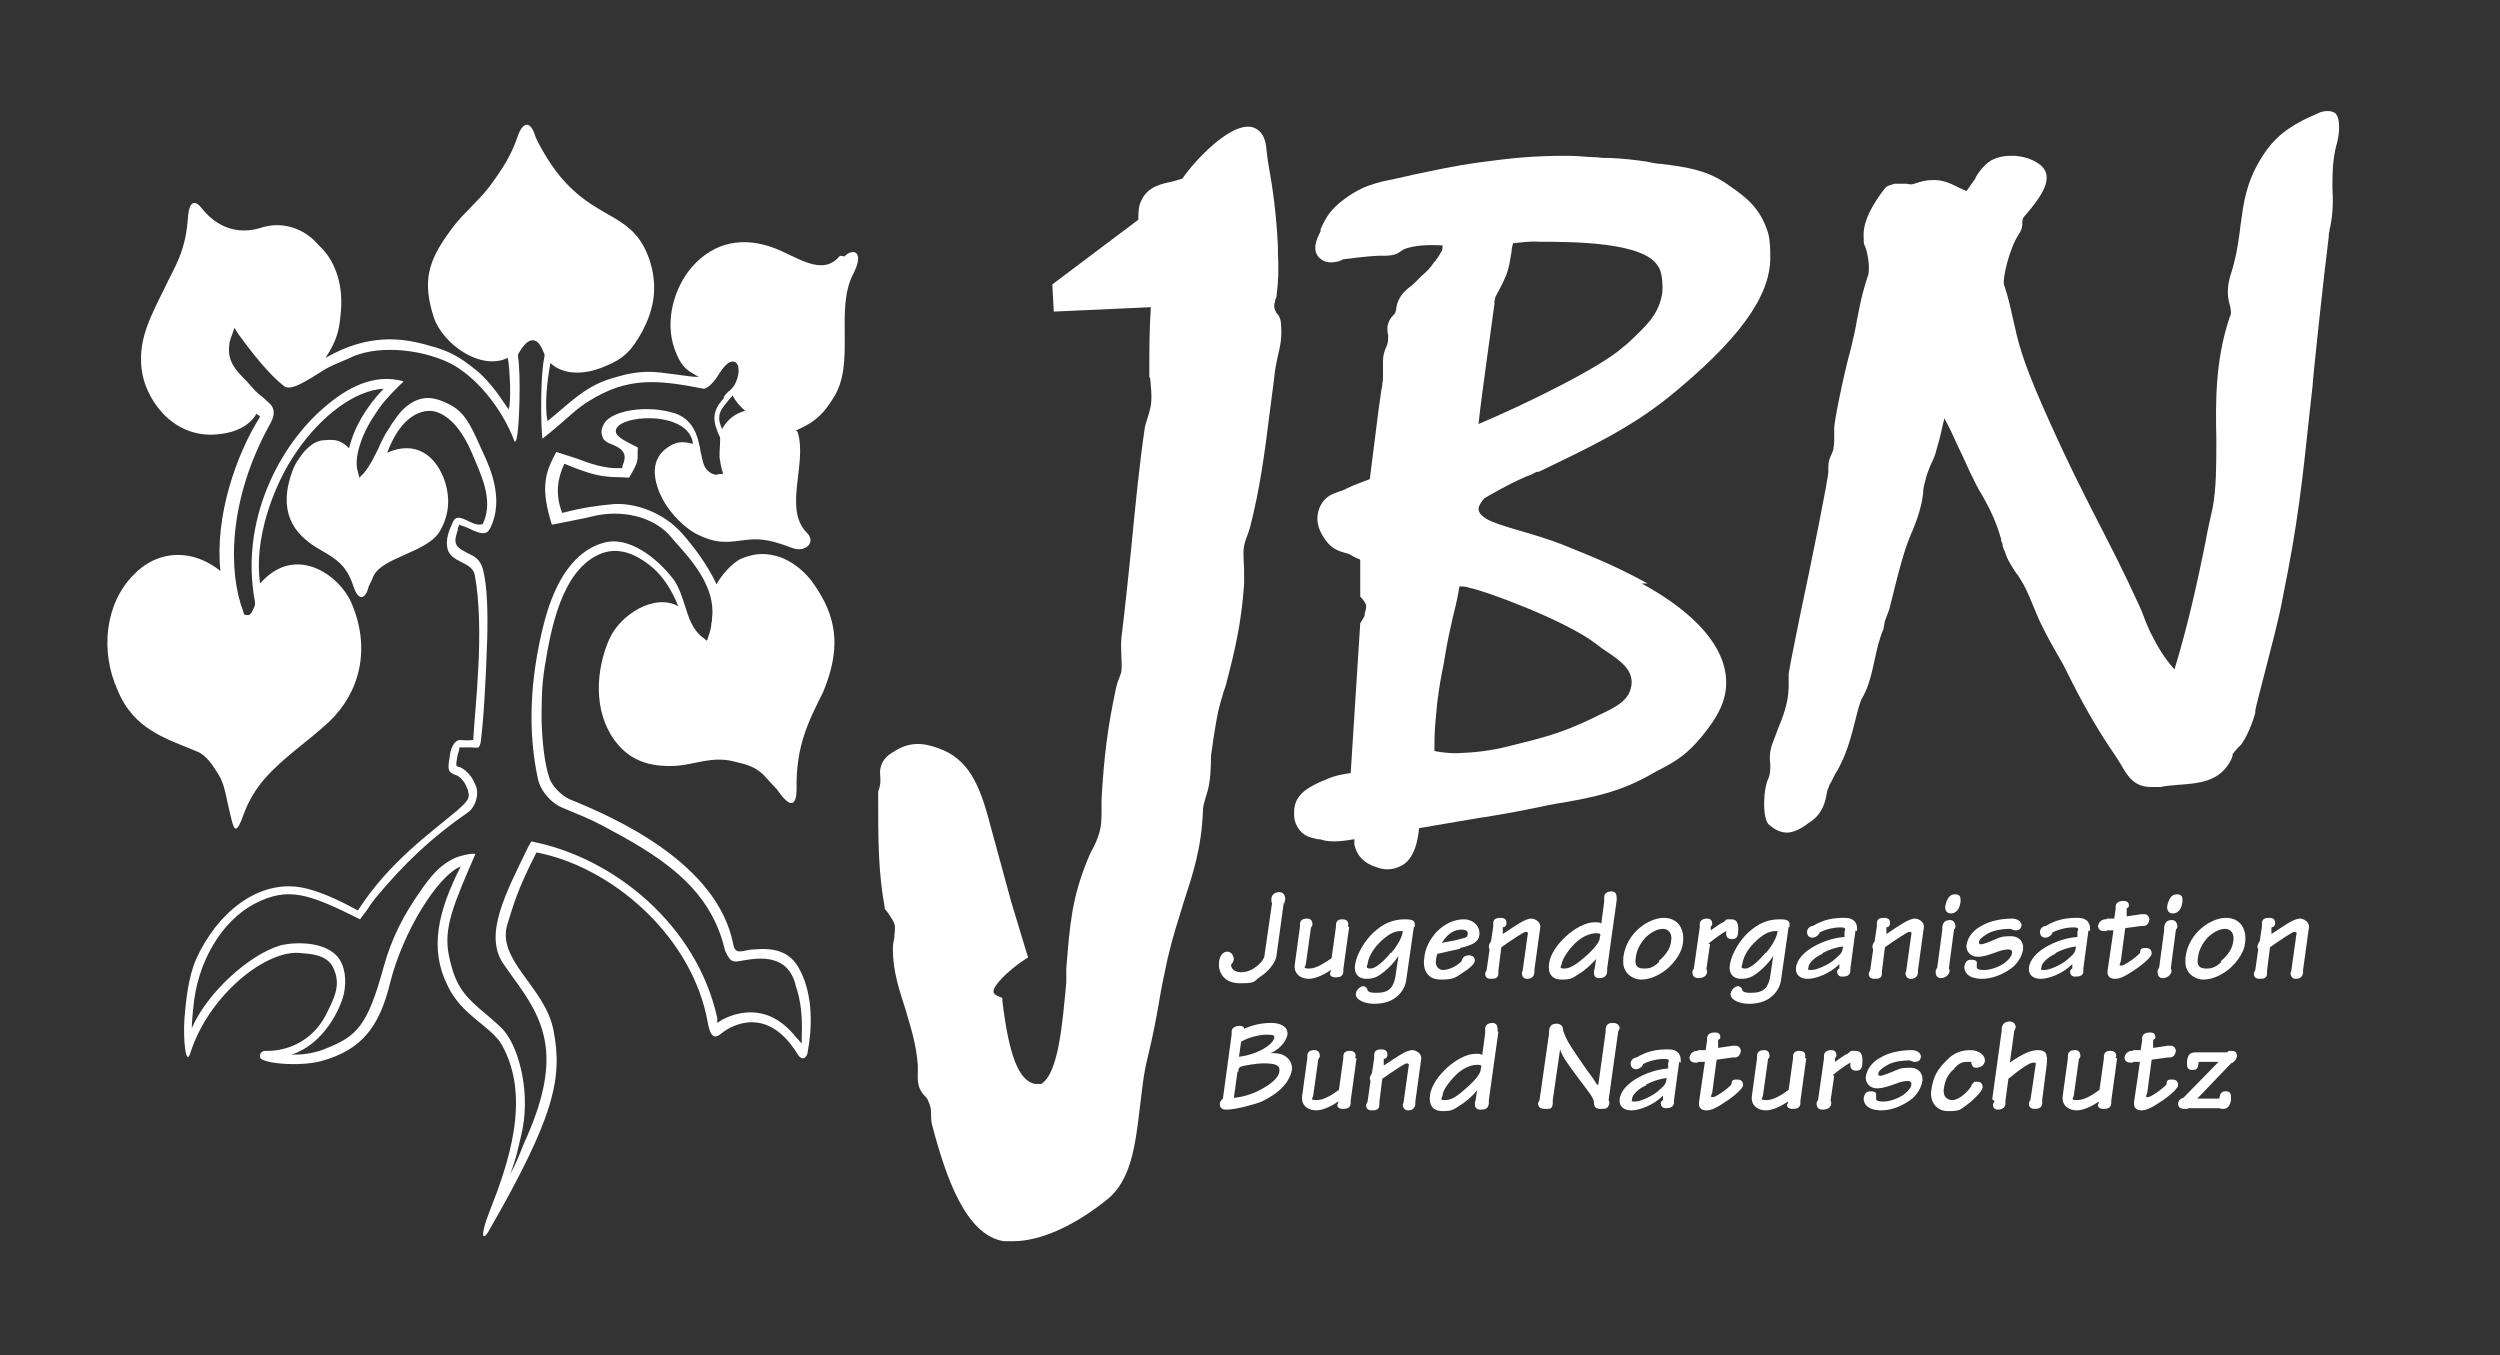
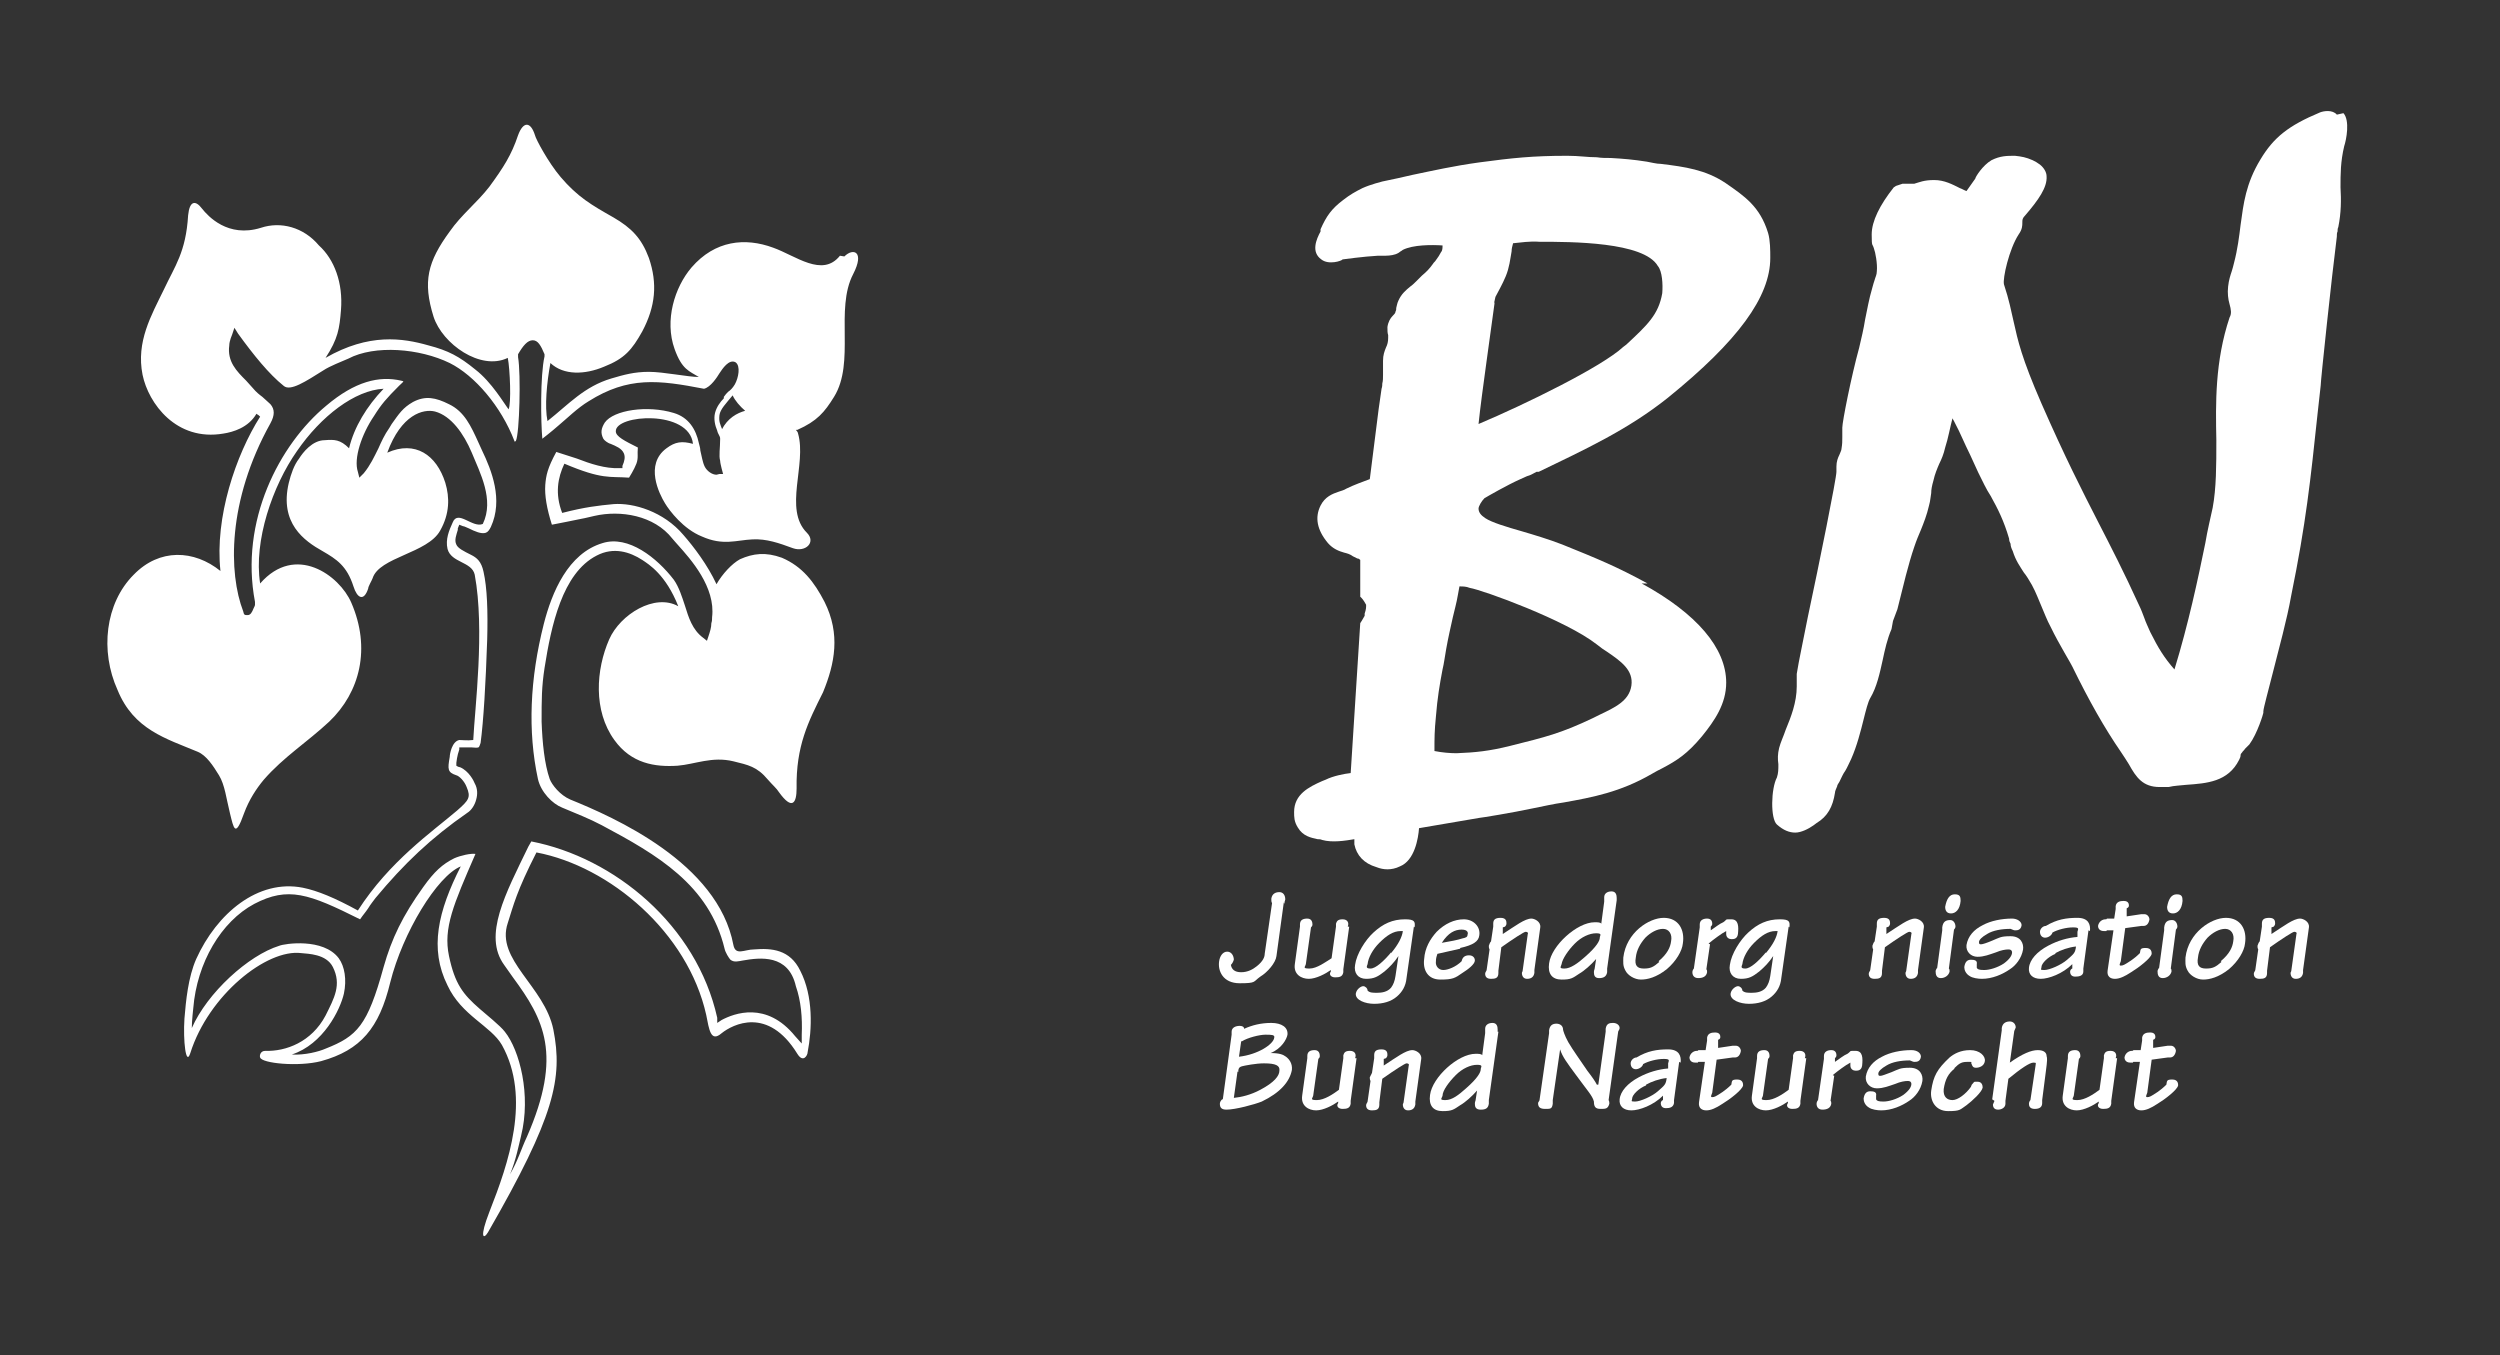
<svg xmlns="http://www.w3.org/2000/svg" id="Ebene_1" version="1.1" viewBox="0 0 340.2 184.4">
  <rect x="0" y="0" width="340.2" height="184.4" fill="#333333" stroke="none" />
  <defs>
    <style>
      .st0 {
        fill-rule: evenodd;
      }

      .st0, .st1 {
        fill: #fff;
      }
    </style>
  </defs>
  <g>
    <path class="st1" d="M224.2,79.4c-4.2-2.3-6.9-3.4-11.6-5.3-1.8-.7-3.8-1.3-5.5-1.8-2.1-.6-4.1-1.2-5-1.8-.6-.4-.9-.8-.9-1.3,0-.3.4-1,.8-1.4.5-.3,3.1-1.8,4.9-2.6.5-.2.8-.4,1.2-.5.3-.1.6-.3,1-.5h.3c6.2-3,12.1-5.7,17.6-10.1,9.5-7.7,13.9-13.7,13.9-19,0-1,0-2.4-.3-3.4-1.1-3.6-3.2-5-5.8-6.8-2.7-1.8-5.5-2.2-8.8-2.6-.6,0-1.3-.2-1.9-.3-1.9-.3-3.2-.4-4.9-.5-.7,0-1.3,0-1.9-.1-1.3,0-2.4-.2-4-.2-4.8,0-7.5.3-12,.9-3.6.5-6.2,1.1-9.1,1.7-1.3.3-2.6.6-4.1.9,0,0-1.6.4-2.7.9-1,.5-1.7.9-2.6,1.6-1.6,1.2-2.3,2.2-3.1,4v.3c-.6,1.1-1.3,2.8.1,3.8,1,.8,2.8.2,2.9,0,0,0,2.9-.4,4.8-.5.3,0,.5,0,.7,0,.5,0,1.1,0,1.7-.2.3-.1.6-.3.7-.4,0,0,.2-.1.3-.2,1.4-.7,3.9-.7,5.4-.6,0,.3,0,.7-.2.9-.2.4-.4.7-.7,1.1-.1.2-.3.3-.4.5-.5.7-.9,1.1-1.5,1.6-.2.2-.5.5-.7.7-.3.3-.6.6-.9.8-.6.5-1.2,1-1.6,1.9-.2.4-.2.7-.3,1,0,.2,0,.3-.1.5,0,.2-.2.4-.4.6-.3.3-.6.8-.7,1.5,0,.5,0,.8.1,1.1,0,.2,0,.3,0,.4,0,.5-.1.9-.3,1.3-.2.5-.4,1-.4,1.8,0,.4,0,.7,0,1.1,0,.2,0,.5,0,.8,0,.5,0,.8-.1,1.2,0,.2,0,.4-.1.7l-.4,2.8c-.4,3.2-1,8-1.2,9.5-.8.3-2.2.8-3.2,1.3-.3.2-.7.3-1,.4-.9.3-1.9.7-2.5,1.9-.8,1.6-.5,3.3,1,5.1.7.8,1.5,1.1,2.2,1.3.4.1.8.2,1.2.5.2.1.4.2.6.3.2,0,.3.1.4.2v5l.2.2c.2.2.5.7.6.9,0,.4,0,.6-.2,1.2v.3c-.2.4-.6,1-.6,1l-1.3,20.4c-.9.1-2.4.4-3.4.9l-.5.2c-1.8.8-3.8,1.8-3.8,4.2,0,.7,0,1.3.5,2.1.7,1.2,1.8,1.4,2.7,1.6.2,0,.4,0,.6.1,1.4.4,3.2.1,4.4-.1,0,.2,0,.5,0,.7.3,1.5,1.3,2.6,3,3.1.5.2,1,.3,1.5.3s1.1-.1,1.7-.4c2-.8,2.5-3.8,2.6-5.2l8.2-1.4c.2,0,4.5-.7,7.3-1.3,1.5-.3,2.8-.6,4.2-.8,3.9-.7,7.7-1.4,12-3.9.5-.3.9-.5,1.3-.7,2.1-1.1,3.5-2,5.5-4.4,1.7-2.1,3.3-4.4,3.3-7.3,0-4.7-4-9.4-11.5-13.5ZM222,93.3c-.3,2.1-2.3,3-4.4,4l-.8.4c-4.4,2.1-6.5,2.6-11.3,3.8-2.8.7-4.7.9-7.3,1-.9,0-2-.1-3-.3,0-1.8,0-2.7.2-4.7.2-2.5.5-4.3.9-6.4.2-.8.3-1.7.5-2.8.3-1.7.6-2.9.9-4.3.2-.9.5-1.9.7-3.1l.2-1.1c.5,0,.9,0,1.4.2,1.8.3,13.1,4.4,17.3,7.7.5.4.9.7,1.4,1,1.9,1.3,3.6,2.5,3.3,4.6ZM203.3,41.3l.2-.9c.2-.4,1-1.8,1.4-2.8.5-1.2.6-2.3.8-3.4,0-.4.1-.7.2-1.1,1.1-.1,2.2-.3,3.6-.2,4.3,0,14.2,0,16.1,3.3.6.7.7,2.5.6,3.7-.5,2.9-2,4.3-4.9,7l-.4.3c-2.9,2.7-13.3,7.8-19.7,10.5.2-2,.7-5.7,1.1-8.6l1.1-8Z" />
-     <path class="st1" d="M173.7,42.6c-.1-.3-.3-.5-.3-.8,0-.3,0-.5.1-.7,0-.2.1-.5.2-.7.3-2.4.3-3.8.2-6v-.8c-.2-4.4-.7-7.9-1.2-10.7-.2-1.1-.3-2-.4-2.9-.2-1.9-1.2-2.5-1.9-2.7-2.9-.7-7.8,4.5-9.5,7-.4.1-1.2.4-1.8.5-1.9.4-3.3,1-4,3-.2.7-.2,1.6-.2,2.1l-11.7,8.8.2,3.7,13.2-.6c-.2,3.3-.2,6.1-.2,8.4s0,.7.1,1.2c.1,1.1.3,2.5.1,3.8-.2,1.1-.8,2.7-.8,2.9-.7,4.7-1.3,10.6-1.9,16.9-.4,3.8-.8,7.8-1.3,11.8-.1,1,0,1.9,0,2.6,0,.7.1,1.3,0,1.9,0,.3-.2.6-.3,1-.2.4-.3.8-.4,1.2-1.2,5.5-1.7,9.8-2,15.3,0,.5,0,1,0,1.5,0,1.2,0,2.3-.5,3.6-.2.6-.4,1-.6,1.4-.2.4-.4.7-.6,1.2-2.4,5.7-2.6,9.3-3.1,15.3v1.9c-.5,5.2-1,12.3-3.4,13.8-.1,0-.6,0-.9,0-2.2-.5-3.5-3.9-4.4-11.3v-.4c0,0-.5-.2-.5-.2-.3-.1-.7-.4-.7-.6-.2-.7,1.8-2.8,4.2-4.4l.5-.3-2.3-7.6-2.7-9.9c-1.3-5-2.6-9-6.5-10.7-1.9-.8-4-1.4-6.3-.1-1,.6-2,1.1-2.3,2.6-.1.5,0,.9,0,1.3,0,.2,0,.3,0,.5,0,.4-.2,1.1-.3,1.3v.4c0,6.2,0,10.6.9,15.4v.2s.2.2.2.2c.2.3.9,1.2,1.1,1.8.2.6,0,1.3,0,1.9-.1.5-.2,1-.2,1.5,0,3.1.9,5.7,1.7,8.2.7,2.4,1.5,4.8,1.7,7.7,0,.3,0,.6,0,.8,0,.6-.1,1.3.2,2.2.2.5.5.9.8,1.2.2.2.3.3.4.6.3.6.4,1.1.4,1.8,0,.5,0,1.1.2,1.7,1.8,6.8,4.5,14.8,9.7,15.6.4,0,.9,0,1.3,0,3.6,0,8.2-2,12.8-5.7,3.2-2.6,3.8-7.3,4.4-12.4.3-2.3.5-4.7,1.1-7,.7-2.9,1.1-5,1.5-7.3.3-1.9.7-3.8,1.2-6.1.7-3,1.5-5.4,2.2-7.7,1.2-3.7,2.4-7.2,2.6-12.4,0-.6.2-1.2.4-1.9.2-.6.4-1.3.5-2.1.2-1.4.2-3.5.2-3.5,0,0,.5-3.8,1-6.1.2-.7.3-1.3.5-1.8.1-.5.3-1,.5-1.6,1.4-5.4,2.1-8.5,2.5-13.8,0-.5,0-1.1,0-1.8,0-1.1-.2-2.3,0-3.4.1-.6.3-1.1.5-1.6.1-.3.2-.6.3-.9,1.4-5.5,2-10.2,2.7-15.8.2-1.7.5-3.6.7-5.5.1-.8.3-1.5.4-2.1.3-1.3.6-2.4.4-4.5,0-.4-.2-.8-.4-1.1Z" />
-     <path class="st1" d="M318,15.6c-.6-.7-1.8-.5-2.3-.3-4.3,1.8-6.3,3.4-8.1,6.4-2,3.3-2.3,6-2.7,8.9-.2,1.6-.4,3.3-.9,5.2-.1.4-.2.8-.3,1.1-.2.6-.4,1.2-.5,2.1-.1.9,0,1.7.2,2.4.2.7.3,1.3,0,1.8-2,6-1.9,11.7-1.8,16.7,0,3.4,0,6.5-.5,9.2-.3,1.4-.7,3-1,4.8-1,4.9-2.3,11-4.2,17.2-1.4-1.6-2.2-2.9-3.3-5.1-.3-.7-.6-1.3-.8-1.9-.2-.5-.4-1.1-.7-1.7-2.1-4.6-3.8-7.9-5.6-11.4-2.2-4.3-4.5-8.8-7.7-16.1-2.7-6.2-3.2-8.5-3.8-11.2-.3-1.3-.6-2.9-1.3-5-.2-.8.7-4.8,2-6.8.5-.7.5-1.2.5-1.6,0-.4,0-.6.4-1,1.8-2.1,3-3.8,2.9-5.3,0-.6-.4-1.2-.9-1.6-.4-.3-.6-.4-1-.6-.9-.4-1.5-.5-2.4-.6-1.1,0-2,0-3.2.6-1.2.7-2.2,2.3-2.2,2.5l-1.2,1.7c-.3-.1-.6-.3-.9-.4-1-.5-2.1-1.1-3.5-1.1s-2,.3-2.7.5c-.5.2-.9,0-1.1,0h-1.6s-.9.3-.9.3l-.3.2c-1.9,2.4-3,4.6-3,6.4s.1,1.2.3,1.9c.2.5.5,2.1.4,3.1,0,.5-.2.8-.3,1.2-.1.3-.2.6-.3,1-.5,1.7-.7,3-1,4.4-.2,1.3-.5,2.5-.8,3.8-1.1,4-2.3,10.1-2.3,10.9s0,.7,0,1c0,0,0,.2,0,.3,0,.6,0,.9-.1,1.5,0,.3-.2.6-.3.9-.2.4-.4.9-.4,1.6v.7c0,.9-2.3,12.3-3.9,19.8-.6,3.1-1.2,5.8-1.5,7.7,0,.3,0,.7,0,1,0,.2,0,.5,0,.7,0,2.2-.8,4.2-1.5,5.9-.3.9-.7,1.7-.9,2.5-.2.8-.2,1.5-.1,2.2,0,.7,0,1.2-.2,1.8-.8,1.5-.9,5.6,0,6.4.9.8,1.7,1.1,2.5,1.1s1.8-.5,2.5-1l.4-.3c1.5-.9,2.2-2.2,2.5-4.1,0-.3.2-.6.3-.9,0-.2.2-.4.3-.6.3-.6.5-1.1.8-1.5.3-.5.5-1,.8-1.6.8-1.8,1.3-3.8,1.7-5.4.3-1.2.6-2.4.9-2.9.9-1.5,1.3-3.4,1.7-5.2.3-1.4.6-2.8,1.2-4.2l.2-1.1.6-1.6.6-2.4s.9-3.8,1.7-6.1c.3-.9.6-1.6.9-2.3.4-1,.8-2,1.1-3.3.2-.7.2-1.2.3-1.7,0-.5.1-1,.3-1.7.2-.9.5-1.6.8-2.3.3-.6.6-1.3.8-2.2.4-1.2.7-2.9,1-4,0,.1.1.2.2.4l.2.4c.6,1.1,1.2,2.6,2,4.2l1.1,2.4c.6,1.2,1.1,2.3,1.7,3.2,1,1.8,1.8,3.4,2.5,5.8,0,.3.1.5.2.7,0,.3.1.6.3,1,.4,1.3,1,2.1,1.5,2.9.4.5.7,1,1.1,1.7.6,1.1.9,2,1.3,2.9.4.9.7,1.8,1.3,2.9,1,2.1,2.9,5.2,2.9,5.3,2.3,4.7,4.4,8.4,6.6,11.6.4.6.8,1.2,1.1,1.7,1,1.8,1.9,3.1,4.2,3.1h.1c.3,0,.6,0,.8,0h.3c.8-.2,1.6-.2,2.4-.3,2.8-.2,5.7-.4,7.2-3.4.1-.2.2-.4.2-.6,0-.1,0-.2.2-.4.1-.2.3-.3.4-.5.2-.2.4-.4.6-.6,1.1-1.5,1.9-4.2,1.9-4.3v-.2c0-.4.7-2.9,1.3-5.3.8-3.2,1.9-7.1,2.5-10.5,2-9.8,2.6-15.5,3.6-24.9l.4-3.6c0-.7,1.5-14.8,2.2-20.3,0-.3,0-.5.1-.7,0-.2,0-.4.1-.6.4-2,.4-3.7.3-5.4,0-1.8,0-3.5.5-5.6.3-.9.8-3.5-.1-4.5Z" />
+     <path class="st1" d="M318,15.6c-.6-.7-1.8-.5-2.3-.3-4.3,1.8-6.3,3.4-8.1,6.4-2,3.3-2.3,6-2.7,8.9-.2,1.6-.4,3.3-.9,5.2-.1.4-.2.8-.3,1.1-.2.6-.4,1.2-.5,2.1-.1.9,0,1.7.2,2.4.2.7.3,1.3,0,1.8-2,6-1.9,11.7-1.8,16.7,0,3.4,0,6.5-.5,9.2-.3,1.4-.7,3-1,4.8-1,4.9-2.3,11-4.2,17.2-1.4-1.6-2.2-2.9-3.3-5.1-.3-.7-.6-1.3-.8-1.9-.2-.5-.4-1.1-.7-1.7-2.1-4.6-3.8-7.9-5.6-11.4-2.2-4.3-4.5-8.8-7.7-16.1-2.7-6.2-3.2-8.5-3.8-11.2-.3-1.3-.6-2.9-1.3-5-.2-.8.7-4.8,2-6.8.5-.7.5-1.2.5-1.6,0-.4,0-.6.4-1,1.8-2.1,3-3.8,2.9-5.3,0-.6-.4-1.2-.9-1.6-.4-.3-.6-.4-1-.6-.9-.4-1.5-.5-2.4-.6-1.1,0-2,0-3.2.6-1.2.7-2.2,2.3-2.2,2.5l-1.2,1.7c-.3-.1-.6-.3-.9-.4-1-.5-2.1-1.1-3.5-1.1s-2,.3-2.7.5h-1.6s-.9.3-.9.3l-.3.2c-1.9,2.4-3,4.6-3,6.4s.1,1.2.3,1.9c.2.5.5,2.1.4,3.1,0,.5-.2.8-.3,1.2-.1.3-.2.6-.3,1-.5,1.7-.7,3-1,4.4-.2,1.3-.5,2.5-.8,3.8-1.1,4-2.3,10.1-2.3,10.9s0,.7,0,1c0,0,0,.2,0,.3,0,.6,0,.9-.1,1.5,0,.3-.2.6-.3.9-.2.4-.4.9-.4,1.6v.7c0,.9-2.3,12.3-3.9,19.8-.6,3.1-1.2,5.8-1.5,7.7,0,.3,0,.7,0,1,0,.2,0,.5,0,.7,0,2.2-.8,4.2-1.5,5.9-.3.9-.7,1.7-.9,2.5-.2.8-.2,1.5-.1,2.2,0,.7,0,1.2-.2,1.8-.8,1.5-.9,5.6,0,6.4.9.8,1.7,1.1,2.5,1.1s1.8-.5,2.5-1l.4-.3c1.5-.9,2.2-2.2,2.5-4.1,0-.3.2-.6.3-.9,0-.2.2-.4.3-.6.3-.6.5-1.1.8-1.5.3-.5.5-1,.8-1.6.8-1.8,1.3-3.8,1.7-5.4.3-1.2.6-2.4.9-2.9.9-1.5,1.3-3.4,1.7-5.2.3-1.4.6-2.8,1.2-4.2l.2-1.1.6-1.6.6-2.4s.9-3.8,1.7-6.1c.3-.9.6-1.6.9-2.3.4-1,.8-2,1.1-3.3.2-.7.2-1.2.3-1.7,0-.5.1-1,.3-1.7.2-.9.5-1.6.8-2.3.3-.6.6-1.3.8-2.2.4-1.2.7-2.9,1-4,0,.1.1.2.2.4l.2.4c.6,1.1,1.2,2.6,2,4.2l1.1,2.4c.6,1.2,1.1,2.3,1.7,3.2,1,1.8,1.8,3.4,2.5,5.8,0,.3.1.5.2.7,0,.3.1.6.3,1,.4,1.3,1,2.1,1.5,2.9.4.5.7,1,1.1,1.7.6,1.1.9,2,1.3,2.9.4.9.7,1.8,1.3,2.9,1,2.1,2.9,5.2,2.9,5.3,2.3,4.7,4.4,8.4,6.6,11.6.4.6.8,1.2,1.1,1.7,1,1.8,1.9,3.1,4.2,3.1h.1c.3,0,.6,0,.8,0h.3c.8-.2,1.6-.2,2.4-.3,2.8-.2,5.7-.4,7.2-3.4.1-.2.2-.4.2-.6,0-.1,0-.2.2-.4.1-.2.3-.3.4-.5.2-.2.4-.4.6-.6,1.1-1.5,1.9-4.2,1.9-4.3v-.2c0-.4.7-2.9,1.3-5.3.8-3.2,1.9-7.1,2.5-10.5,2-9.8,2.6-15.5,3.6-24.9l.4-3.6c0-.7,1.5-14.8,2.2-20.3,0-.3,0-.5.1-.7,0-.2,0-.4.1-.6.4-2,.4-3.7.3-5.4,0-1.8,0-3.5.5-5.6.3-.9.8-3.5-.1-4.5Z" />
  </g>
  <path class="st1" d="M71.1,20.9c-.8,2-1.7,3.2-2.9,4.9l-.6.8c-.9,1.3-1.9,2.2-2.8,3.1-1.2,1.1-2.3,2.2-3.3,3.8-2,3.2-2.7,6.1-1.3,9.5,1,2.6,3,4.1,5.3,4.7,1.4.4,3.1,0,4.4-1.3,1-.9,1.3-2.4,1.4-3.3,0-.2,0-.4.1-.5.3-1,.5-1,.9.2,0,.1,0,.3.1.6.3,1.4.8,4.2,4.4,5.5,2,.7,3.7,0,5.4-.7,2.2-.9,6.3-5.6,4.5-11.8-.9-3.2-3.3-4.6-5.5-5.8-.8-.4-2.7-1.7-3.2-2.1-1.2-.9-1.9-1.6-3.4-3.2-1-1.1-2.3-3.1-3.1-5.3l-.4,1Z" />
  <path class="st1" d="M39.9,32.9c-2.4-1.2-5.1.4-7.2.2-2.1-.1-3.6-.6-5.9-2.7-.3,4.1-1,5.2-2.2,7.5-.4.8-.8,1.6-1.2,2.4-.3.5-.5,1.1-.8,1.6-1.2,2.4-2.2,4.5-2,7.9.2,3,2.5,6.5,5.8,7.6,2.8.9,5.7,0,7.4-2l.3-.4-.4-.3c-.8-.6-1.2-1-1.9-1.8-1.1-1.3-1.9-2.2-2.2-4-.2-1.1,0-2.2.2-3.1,0-.3.1-.7.2-1,.1-.7.4-1.2.7-1.3.1,0,.5,0,1.4.6.5.4,1,1.3,1.6,2.3,1.1,1.7,2.3,3.6,3.9,4.2,1.3.6,2.9.2,4.3-.9,1.2-1,3-4.4,2.9-9.3-.1-4-3.5-6.7-5-7.4" />
  <path class="st1" d="M95.6,37c-2.5,2.5-3.4,5.6-2.9,9.2.2,1.4.9,2.6,1.7,3.3,2,1.5,3,.1,3.7-.7.2-.2.4-.5.5-.6,2-2,2.5-1.7,2.5-1.7.1,0,.3.7-.2,2.7-.6,2.2-.5,3.9.3,4.7,1.9,2,3.8,3,5.6,2.9,1.6,0,3-1,4.2-2.7,2-2.7,1.9-6.4,1.8-9.7,0-2.5,0-4.9.8-6.3l.8-1.4-1.5.8c-1.4.7-2.9.1-3.9-.3-.2,0-.3-.1-.5-.2-.8-.3-1.6-.6-2.4-1-1.9-.9-3.8-1.7-5.9-1.4-2,.3-3.3,1-4.9,2.6" />
  <path class="st1" d="M114.3,34.8c-2.4,3-6,0-9.1-1.1-3.8-1.4-7.9-1-11.1,2.7-2.3,2.7-3.7,7.2-2.3,11.1,1,2.8,2,3,3.3,3.8-1.5,0-4.8-.7-6.8-.7s-3.4.4-5.1.9c-3.7,1.1-5.8,3.5-8.7,5.8-.4-2-.1-5.2.4-7.9,1.8,1.7,4.7,1.6,7.3.5,2.8-1.1,3.8-2.3,5.2-4.8,1.8-3.4,2.1-6.5.9-10-1-2.7-2.4-4.1-4.8-5.5-3-1.7-4.9-2.8-7.2-5.5-1.7-2-3.4-5.2-3.5-5.7-.6-1.9-1.6-1.9-2.3,0-.9,2.7-2,4.4-3.9,7-1.7,2.2-3.8,3.8-5.4,6.1-3,4.1-3.7,6.8-2.2,11.6,1.2,3.7,6.4,7.4,10.1,5.6.3,1.5.5,6.3.1,7-.6-.8-2.3-3.7-4.5-5.4-2.2-1.8-3.7-2.6-6.4-3.3-3.5-1-8.1-1.7-14,1.7,1.7-2.6,1.9-4,2.1-6.5.3-3.7-.9-6.9-3-8.8-2.1-2.5-5.2-3.3-7.9-2.4-4.5,1.4-7.2-1.6-8-2.6-.9-1.2-1.7-1.1-1.9.9-.3,5-1.8,6.9-3.3,10.1-1.7,3.5-3.8,7.1-2.9,11.6.8,3.9,4.6,9.1,11,8,1.3-.2,3.4-.8,4.5-2.7.2.2.1,0,.5.4-3.3,5.2-6.2,13.7-5.4,21-3.6-2.9-8.3-3.1-11.8.5-3.9,3.9-4.6,10.4-2.2,15.7,2.2,5.4,6.6,6.6,10.9,8.4,1.2.5,2.1,1.9,2.9,3.2.8,1.3,1,3.2,1.5,5.2.5,2,.7,3.4,1.9,0,.7-1.9,1.7-3.4,2.7-4.6,2.7-3.1,5.9-5.1,8.9-7.9,4.2-4,5.7-10,3-16.2-1.6-3.7-7.6-8.1-12.4-2.6-.9-5.8,1.7-13.3,5-18,3.3-4.8,7.9-8.3,11.8-8.5-2.3,2.4-4,5.2-4.7,8.1-1.2-1.2-2-1.2-3.3-1.1-1.7,0-3,1.7-3.5,2.5-.7.9-1.1,2.1-1.4,3.3-1.3,5.5,2.1,7.9,4.6,9.3,1.9,1.1,3.3,2,4.2,4.8.5,1.6,1.4,2.1,2,.3,0-.3.5-1.1.6-1.4.9-2.9,7.5-3.4,9.2-6.5,1.3-2.3,1.3-4.5.7-6.5-1.2-3.8-4.1-5.8-7.9-4.1,1.9-5.2,4.9-6,6.5-5.6,2.2.6,3.9,3,5,5.6,1.1,2.7,3.1,6.4,1.5,9.7-1.4.6-3.4-2-4.1-.2-.5,1.1-1,2.3-.7,3.6.5,1.9,3.3,1.7,3.7,3.5,1.4,7.5,0,18.3-.2,22.5-.9.1-1.3,0-1.9,0-1,.2-1.3,1.9-1.3,2.3-.3,1.7-.3,2.1.9,2.5.4.1,1.1.8,1.4,1.6.6,1.4.3,1.8-1.3,3.2-3.4,2.9-9.2,6.9-13.5,13.6-3.1-1.7-5.5-2.7-7.5-3.1-6.1-1.2-11.7,3.5-14.5,9.7-1.1,2.5-1.4,5.7-1.6,8.1-.2,3,.2,6.6.8,4.7,2.5-7.9,10.4-14.2,15.1-13.6.9.1,3.4.1,4.3,1.9,1.2,2.4.2,4.2-1,6.6-1.9,3.6-5.4,4.9-8.2,4.8-.7,0-.8.7-.7.9.2.8,5.2,1.3,8.3.5,5.4-1.5,7.9-4.5,9.4-10.7,1.7-6.8,6.4-14.5,9.6-15.8-3.1,6.1-4.3,11.2-1.8,16.2,1.9,4.1,5.9,5.5,7.4,8.1,4,7.2.9,16.1-1.7,22.7-1.4,3.6-.8,3.8-.2,2.8,9.1-15.8,10.2-21,8.9-27.6-1.2-5.9-7.9-9.5-6.2-14.5.8-2.5,1.2-4.3,3.9-9.6,10,1.9,20.6,10.9,23.1,22.1.4,2,.6,3.8,2.1,2.5,1.5-1.2,6.3-3.7,10.3,2.8.8,1.3,1.4.2,1.4-.2.6-3.1.8-7.6-1-11.1-1.4-2.9-3.9-3.1-6.3-2.9-1.3,0-2.5.9-2.8-.6-2.1-11.2-16.3-17.4-22.2-19.8-1.4-.6-2.5-2-2.8-2.8-.7-2-1-4.9-1.1-7.8,0-3,0-4.7.4-7.3.9-5.7,2.4-12.9,7.1-15.3,2.3-1.2,4.5-.5,6.2.6.9.6,3.2,2,4.9,6.3-3.2-1.8-7.9,1.1-9.4,4.5-1.8,4.1-2.2,9.7.7,13.7,2.3,3.2,5.5,3.7,8.6,3.5,2.4-.2,4.7-1.3,7.6-.6,2,.5,3.2.7,4.7,2.5.6.7,1.2,1.2,1.5,1.7,1.8,2.5,2.4,1.5,2.4-.5-.1-5.8,1.6-9.1,3.6-13.1,1.6-3.9,2.4-7.9.2-12.3-1.4-2.7-3-4.8-5.8-6-2.2-.8-3.9-.6-5.7.2-1.1.6-2.4,2-3.2,3.4-1.2-2.6-3.1-5.1-4.5-6.7-2.7-3.2-6.8-4.4-9.5-4.2-2.1.2-3.9.4-7,1.2-1-2.6-.6-4.8.3-6.7,5.2,2.2,6.1,1.7,8.8,1.9,0,0,.7-1.1,1-1.9.3-.8.1-1.3.2-2.2-1.8-.9-3-1.5-3-2.2-.1-2.3,10-3,10.5,1.7-1.5-.4-2.4-.3-3.6.6-3,2.2-1,6.2-.2,7.5.6,1,2.5,3.5,5,4.5,2.9,1.3,4.7.5,6.9.4,1.9-.1,3.6.5,5.5,1.2,1.7.6,3.2-.8,1.9-2.1-3.2-3.2,0-9.3-1.2-13.5,0,0,0-.2-.3-.5.1,0,.2,0,.2,0,2.7-1.2,3.7-2.4,5-4.5,2.9-4.7.1-11.9,2.6-16.7,1.6-3.1,0-3.6-1.2-2.4ZM97.5,64.6c-.6,0-1.3-.5-1.6-1.1-.3-.6-.4-1.4-.6-2.2,0-.3-.1-.6-.2-1-.4-1.9-1.4-3.5-3.4-4.1-3.6-1.1-8.2-.4-9.4,1.3-.5.8-.6,1.4-.2,2.2.1.2.6.6,1,.7.7.3,1.5.6,1.8,1.3.2.5.1,1-.2,1.7v.3c-.1,0-.4,0-.4,0-1.9.1-4-.6-5.8-1.3-1.2-.4-2.8-.9-2.8-.9-1.2,2.2-1.4,3.2-1.5,4.5-.1,1.4.2,3.2.9,5.4,1.6-.3,2.5-.5,4-.8.6-.1,1.3-.3,1.8-.4,3.5-.8,8.1-.1,10.6,3.1.2.2.4.5.7.8,1.8,2,5.2,5.8,4.7,9.9,0,.3,0,.5-.1.8,0,.6-.2,1.2-.4,1.8l-.2.6-.5-.4c-1.5-1.1-2-2.8-2.5-4.4-.4-1.2-.8-2.5-1.5-3.5-2.3-3-6.2-6.1-9.7-5-4.7,1.4-6.9,6.7-8,11-1.9,7.5-2.2,14.6-.8,21.1.4,1.8,2,3.4,3.3,3.9,1.9.8,3.7,1.5,5.4,2.4,7.5,4,14.6,8.1,16.7,16.8.1.5.6,1.3.8,1.5.5.4,1.1.2,1.7.1,2.3-.4,6.2-.9,7.2,3.5.7,2,.9,4.3.8,6.6v1.2c0,0-.9-1-.9-1-3.9-4.8-8.3-3.1-10-2.2l-.6.4v-.7c-2.8-12.6-14-21.8-25.3-24l-.4.7c-3.1,6.4-6.2,12.1-3.3,16.1l1.2,1.7c4.2,5.7,6.8,10.5,1.9,21.7-.8,1.7-1.2,3.2-2.3,5.1.8-1.9,1.2-4,1.5-5.2,1.4-5.6-.2-11.7-2.2-14.2-.6-.8-2.6-2.4-3.4-3.1-2.3-2-3.4-3.4-4.2-7.2-.8-3.8.6-7,3.6-13.9-.6-.1-2,.2-2.9.6-1.6.8-2.7,1.8-4.2,3.9-2.8,3.9-4.3,7-5.4,10.9-2.2,8-3.6,9.4-7.9,11.1-.9.4-2.8.9-4.6.8,4.3-1.4,6.6-6.1,7.1-8.3.4-1.9.1-3.7-.7-4.8-2.1-2.8-7.4-2-8.1-1.7-4.2,1.3-9.8,6.4-11.9,11.2,0-1,.2-2.7.2-2.7.5-6.2,3.8-11.8,8.3-14.2,4.6-2.4,7.4-1.4,14.4,2.1.4-.6.7-.9,1.1-1.5.3-.5.7-1,1-1.4,3.9-4.7,7.6-8.2,12.5-11.6.5-.3,1-1,1.2-1.8.2-.7.2-1.5-.2-2.2-.1-.3-.8-1.7-2-2.2-.2,0-.5-.2-.5-.2v-.4s.1-1,.4-1.8v-.3c0,0,.4,0,.4,0,.4,0,.9,0,1.2,0,.4,0,.8.1,1,0,.1,0,.2-.3.3-.6.4-3,.7-8.1.9-14.1.1-3.8,0-7-.5-9.2-.3-1.4-.9-1.9-1.7-2.3-1-.5-1.8-.9-2-1.4-.3-.6,0-1.3.2-2v-.2c0,0,.2-.5.2-.5l.5.2c.2,0,.5.2.8.3.8.4,1.7.8,2.3.6.3-.1.5-.4.7-.8,1.7-3.7.1-7.7-1.2-10.4l-.5-1.1c-1-2.2-1.9-4.2-4-5.2-1.8-.9-3.2-1.2-4.9-.3-1.4.8-1.9,1.6-2.9,3l-.3.5c-.7,1-1.1,1.9-1.5,2.8-.6,1.2-1.1,2.3-2,3.4l-.6.6-.2-.8c-.6-1.8.5-5.1,2.2-7.6,1-1.6,1.7-2.4,3.4-4.1.6-.6.8-.6.3-.7-3-.7-6.3.1-10.2,3.4-6.4,5.3-11.8,15.7-9.7,26.7v.2s0,.2,0,.2c0,.1-.1.3-.2.5-.2.5-.4.9-.8.9s-.5,0-.6-.5c-2-5.2-2.2-15,3.7-25.6.6-1.1.6-1.9,0-2.6-.4-.4-.8-.7-1.1-1-.4-.3-.8-.6-1.3-1.2-.3-.3-.6-.7-.9-1-1.3-1.3-2.6-2.6-2.3-4.8,0-.6.4-1.5.4-1.5l.3-.9.5.8c2.1,2.9,4.2,5.5,6.2,7.1.9.8,3-.6,5.4-2.1.9-.6,2.5-1.2,3.4-1.6,3.6-1.9,9.7-1.4,13.8.6,3.4,1.7,7,5.9,8.8,10.6,0,0,0,.2.2,0,.5-1,.7-9.1.3-11.4v-.2s0-.2,0-.2c.7-1.2,1.3-1.9,2-1.9.7,0,1.1.7,1.6,1.9h0c0,.1,0,.3,0,.3-.6,2.6-.5,9-.3,11.2,0,0,1.3-1,2.2-1.8,1.2-1,2.6-2.4,4.1-3.3,5.4-3.4,9.5-2.9,15.7-1.7.9-.2,1.8-1.6,2.1-2.1.4-.6,1.3-2,2.2-1.5.7.5.4,2.1-.1,3-.3.5-.6.8-.9,1-.2.2-.4.4-.6.7v.2c-.5.5-1,1.2-1.2,2-.2.8,0,1.7.3,2.4.1.5.4.7.4,1.1,0,1.3-.2,2.3,0,3,0,.4.4,1.8.4,1.8h-.5ZM98.3,58.5c-.3-.8-.5-1.1-.4-2,.1-.8.9-1.6,1.8-2.7.3.7,1,1.5,1.7,2.1-1.1.3-2.4,1-3.2,2.6Z" />
  <path class="st1" d="M100.2,57.8c-1.4,1-1.6,2-1.8,3.6-.1,1.1.2,2.6.5,3.6.3.7-.4.6-.8.7-.4,0-.8,0-1.3-.3-.5-.3-1.2-.8-1.6-1.5-.5-.9-.6-1.9-1.3-2.1-1.1-.2-3,0-3.6,1.6-1.3,3,3.4,7.2,3.4,7.2,2.5,2.2,5.2,1.8,7.4,1.5.9-.1,1.4-.1,2.3,0,.8,0,1.3.2,2.1.4,1,.2,2.4.8,2.4.8-.6-.8-1.6-3.1-1.3-6.9,0-.4.1-.9.2-1.4.2-1,.4-2.2.2-3.7,0-.2-.1-1.9-.8-2.8-1.4-1.8-4-2.1-6-.7" />
  <path class="st1" d="M44.6,61.3c-2.3,0-4,3.4-4.3,5.7-.5,4.1,2.1,5.6,4.5,6.9,1.8,1,3.1,2,3.8,3.9.2.5.3,1.3.3,1.3,0,0,.3-.9.6-1.4,1.1-2.1,3-2.6,5.1-3.5,1.1-.5,2.4-1.3,3.1-1.8,1.4-1.1,2.2-3.2,1.6-5.7-.4-1.9-1.7-4.2-3.7-4.5-1.3-.2-5.8,1.6-7.2,4.8-.5-1-.8-1.6-1.2-3.1,0-.1,0-.3,0-.4-.3-1.3-.7-2.1-2.6-2.2" />
-   <path class="st1" d="M108.8,80.1c-1.3-1.6-2.7-2.8-4.8-3.1-1.7-.2-3.3.7-4.6,2.1-1.7,2-1.9,8.5-1.8,9.9.1,1.6-.4,1.8-1.2,1-.5-.4-.6-.5-1-1.1-.2-.3-.4-.5-.6-.8-.4-.5-.7-1-1-1.5-.5-.9-1.1-1.8-2.1-2.5-.9-.6-1.7-.8-2.8-.5-2,.5-4,2.6-4.6,3.7-.6,1.3-1.7,4.2-1.3,7.5.1.9.4,2.8,1.4,4.3,1.1,1.8,2.6,2.5,4,3,1.7.6,5.1,0,7.7-.5,1.4-.3,8.4,0,10.6,5-.6-5.2,1.8-9.4,3-12.1.8-1.8,1.4-3.3,1.7-4.9.9-5-1.5-8.4-2.5-9.6" />
  <path class="st1" d="M25.5,77.5c-3.2-.7-6,1-7.9,4.8-1.4,2.8-1.5,6.1-.7,9.1,1,3.8,3.3,6.5,7.1,7.9,1.7.6,3.9,1.4,5.3,2.8,1.6,1.7,2.3,2.9,2.7,5.1l.3,1.4.6-1.3c.7-1.6,1.8-2.6,3.5-4.2,1.1-1.1,2.6-2.3,3.8-3.2,3.4-2.8,6.6-5.4,7-9.8.4-4.7-1.1-8-3-9.5-1.5-1.2-3.5-1.9-5.1-1.4-2.8.9-4.5,5.6-4.7,6.6-.6,3.1-1.9,3.1-2.9-1.6-.9-3.8-4.1-6-6.1-6.5" />
  <g>
    <path class="st0" d="M166.3,149.6c-.2.2-.3.4-.3.6,0,.5.2.8.9.8,1.2,0,3.8-.7,4.8-1.1,2.5-1.2,3.8-2.7,4.1-4.3.1-.9-.4-1.5-.8-1.8-.4-.3-.9-.5-2.1-.5h0c1.5-.6,2.2-1.9,2.3-2.5.1-1-.8-1.6-2.2-1.6s-2.6.3-3.7.8c0-.3-.3-.4-.6-.4-.5,0-1.1.2-1.1.8,0,.2,0,.3,0,.4l-1.2,8.8ZM169,141.7c.8-.5,2.4-.9,3.2-.9s1.3,0,1.2.4c-.1.9-2.2,2.3-4.8,2.6l.3-2.1ZM168.5,145.9c0-.6.2-.7.5-.8.4-.1,1.9-.4,3-.4,1.6,0,2.2.3,2.1,1,0,.7-.7,1.6-2.6,2.6-1.3.7-2.6,1-3.6,1.1l.5-3.6Z" />
    <path class="st0" d="M184.4,144c.2-.5,0-1-.7-1s-.8.3-.9.6c0,.3,0,.2,0,.4l-.6,4.3c-.8.6-2,1.4-3,1.4s-.6-.2-.5-.6l.7-5c.1-.1.2-.2.2-.4,0-.3-.1-.8-.7-.8s-1,.2-1,.8c0,.1,0,.2,0,.3l-.7,5.1c-.2,1.4.9,2,1.9,2s2.3-.7,3-1.2v.2c-.3.4,0,.8.6.8s1-.1,1.1-.7c0-.2,0-.3,0-.4l.8-5.8Z" />
    <path class="st0" d="M188.6,144c0,0,.2-.2.2-.4,0-.3,0-.8-.8-.8s-1,.3-1,.8c0,.2,0,.3,0,.4l-.3,2c-.1.2-.2.4-.3.6,0,.2,0,.3.1.5l-.4,2.8c0,.1-.2.3-.2.5,0,.4.2.7.8.7s1-.1,1-.8c0-.1,0-.2,0-.3l.4-3.2c1.7-1.2,3.1-2.1,3.3-2.1s.4.1.3.3l-.7,5c0,.1-.1.2-.1.3,0,.4.2.8.7.8s.9-.2,1-.8c0-.1,0-.2,0-.4l.8-5.8c.1-.8-.8-1.2-1.2-1.2-.9,0-2.2,1-3.9,2.1v-.9Z" />
    <path class="st0" d="M203.8,140.4c0-.1,0-.2,0-.3,0-.4-.1-.9-.7-.9s-1,.3-1,.8c0,.2,0,.4,0,.6l-.4,3c-.1-.2-.5-.2-.9-.2-2.4,0-5.9,3.2-6.2,5.6-.2,1.4.4,2.2,1.7,2.2s1.5-.2,2.4-.8c.7-.4,1.6-1.2,2.3-2h0l-.2,1.3c0,.1-.1.2-.1.5,0,.4.1.8.8.8s1-.2,1.1-.8c0-.1,0-.3,0-.5l1.3-9.3ZM198.1,146.3c.9-.9,2-1.4,2.9-1.4s.5.3.5.6c0,.4-.4,1.2-2,2.6-1,.9-1.9,1.6-2.8,1.6s-.5-.2-.4-.6c0-.7.9-1.9,1.8-2.8" />
  </g>
  <g>
    <path class="st1" d="M217.3,147.6c-.2-.4-.6-1-1.3-1.9-1-1.5-1.9-2.7-2.6-3.9-.5-.9-.7-1.6-.7-1.7,0-.5-.4-.8-.9-.8s-.9.2-1,.9c0,0,0,.2,0,.4l-1.3,9.1c0,.1-.2.3-.2.4,0,.6.3.8,1,.8s.9,0,1-.7c0-.2,0-.3,0-.5l1-6.9h0c.3,1,1,1.9,2.1,3.4,1.6,2.2,2.3,2.9,2.5,3.7,0,.7.2,1,.9,1s1,0,1.2-.7c0-.2,0-.3-.1-.5l1.3-9.3c0-.1.2-.3.2-.5,0-.4-.4-.7-.9-.7s-.9.1-1,.8c0,.2,0,.3,0,.4l-1,7.2h0Z" />
    <path class="st0" d="M228.7,144.6c.1-.9-.2-1.8-1.7-1.8s-2.8.2-4.3,1.1c-.4,0-.8.4-.8.8,0,.5.3.8.7.8s.9-.3,1-.7c.7-.4,1.9-.7,2.8-.7s.7.2.6.6v.7c-1.3.1-2.7.5-4,1.2-1.5.8-2.5,1.9-2.6,3-.1.9.5,1.5,1.6,1.5s3-.7,4.3-2v.6c-.1,0-.3.2-.3.4,0,.4.2.7.7.7s1-.1,1.1-.7c0-.2,0-.3,0-.4l.7-5.2ZM224,147.6c.7-.4,1.8-.8,2.8-.9-.1.9-.3,1-1.2,1.8-.8.7-2.4,1.4-3.1,1.4s-.4-.1-.4-.4c0-.5.9-1.4,1.9-1.8" />
    <path class="st1" d="M232,144.5l-.8,5.5c-.1.8.4,1.1,1,1.1s1.3-.3,2.2-.9c1-.6,2.7-1.9,2.8-2.5,0-.2,0-.8-.8-.8s-.7.2-.8.7c-.4.4-.9.8-1.2,1-.9.6-1.1.7-1.4.7s-.1-.3,0-.6l.6-4.5,2.2-.3c.1,0,.3,0,.3,0,.4,0,.7-.3.8-.9,0-.2-.2-.7-.7-.7s-.3,0-.4,0l-2,.3v-1.1c.3-.1.3-.3.3-.4,0-.5-.4-.6-.7-.6-.5,0-1,.1-1.1.7,0,0,0,.2,0,.4l-.2,1.3h-1c0,.1-.1.1-.2.1-.4,0-.9.3-1,.9,0,.2.1.7.8.7s.2,0,.4-.1h.9Z" />
    <path class="st0" d="M245.6,144c.2-.5,0-1-.7-1s-.8.3-.9.6c0,.3,0,.2,0,.4l-.6,4.3c-.8.6-2,1.4-3,1.4s-.6-.2-.5-.6l.7-5c.1-.1.2-.2.2-.4,0-.3-.1-.8-.7-.8s-1,.2-1,.8c0,.1,0,.2,0,.3l-.7,5.1c-.2,1.4.9,2,1.9,2s2.3-.7,3-1.2v.2c-.3.4,0,.8.6.8s1-.1,1.1-.7c0-.2,0-.3,0-.4l.8-5.8Z" />
    <path class="st0" d="M249.4,146.3c.6-.5,1.8-1.4,2.4-1.7,0,.2,0,.3,0,.4,0,.5.4.7.7.7s.8,0,.9-.7c.1-1,.1-2-.9-2s-.5,0-1.1.4c-.5.2-1.1.7-1.7,1.1v-.5c.2-.2.2-.3.2-.4,0-.4-.2-.7-.7-.7s-1,.2-1,.8c0,.1,0,.2,0,.4l-.8,5.6c-.1.1-.2.3-.2.5,0,.4.2.8.8.8s1.1-.2,1.2-.8c0-.2,0-.3-.1-.4l.5-3.4Z" />
    <path class="st1" d="M255.3,149.4v-.3c.1-.5-.3-.6-.8-.6s-.8.3-.9,1c0,.4.2.9.7,1.2.4.3,1.2.4,1.7.4,1.4,0,2.8-.6,3.8-1.3.8-.5,1.6-1.5,1.8-2.7.1-.8-.3-1.8-1.7-1.8s-1.5.2-2.5.6c-.8.3-1.3.5-1.5.5s-.3,0-.3-.3c0-.3.4-.7,1.1-1.1.8-.5,2-.7,3.2-.7.3.1.4.2.6.2.3,0,.8,0,.9-.7,0-.5-.5-.9-1.3-.9-1.4,0-2.9.3-4,.9-1.2.6-2,1.5-2.2,2.7-.1.9.6,1.6,1.5,1.6s1.6-.3,2.5-.6c.7-.3,1.3-.4,1.7-.4s.5.2.5.4c0,.4-.3.9-1.1,1.5-.9.6-2,.9-2.7.9s-.9-.1-1-.3" />
    <path class="st1" d="M265.9,145.4c.8-.8,1.1-.9,1.9-.9s.3,0,.5.3c.1.3.2.5.6.5s1.1-.2,1.2-.9c.1-.7-.7-1.5-2-1.5s-2.2.5-2.8,1c-1.7,1.6-2.2,2.5-2.5,4.5-.2,1.4.6,2.8,2.3,2.8s1.6-.2,2.5-.8c.8-.6,2.1-1.8,2.2-2.4,0-.3-.1-.8-.7-.8s-.4,0-.6.2c-.2.2-.2.2-.3.5-.7,1-1.8,1.8-2.5,1.8s-1.3-.4-1.2-1.5c.2-1.3.6-2.1,1.5-2.8" />
    <path class="st1" d="M271.4,149.8c0,.1-.1.2-.2.5,0,.4.2.7.7.7s1-.3,1-.8c0-.2,0-.3,0-.4l.4-3c1.7-1.4,2.9-2.2,3.4-2.2s.3.1.3.4l-.7,4.7c-.1.1-.2.3-.2.5,0,.3.1.7.8.7s1-.3,1-.8c0,0,0-.2,0-.4l.5-3.9c.2-1.5.2-1.8.1-2.1,0-.4-.3-.8-1.2-.8s-2.1.5-3.8,1.7l.6-4.3c.1-.3.2-.4.2-.5,0-.4-.3-.8-.8-.8s-1,.2-1.1.9c0,0,0,.2,0,.3,0,0,0,0,0,0l-1.3,9.4Z" />
    <path class="st0" d="M287.9,144c.2-.5,0-1-.7-1s-.8.3-.9.6c0,.3,0,.2,0,.4l-.6,4.3c-.8.6-2,1.4-3,1.4s-.6-.2-.5-.6l.7-5c.1-.1.2-.2.2-.4,0-.3-.1-.8-.7-.8s-1,.2-1,.8c0,.1,0,.2,0,.3l-.7,5.1c-.2,1.4.9,2,1.9,2s2.3-.7,3-1.2v.2c-.3.4,0,.8.6.8s1-.1,1.1-.7c0-.2,0-.3,0-.4l.8-5.8Z" />
    <path class="st1" d="M291.2,144.5l-.8,5.5c-.1.8.4,1.1,1,1.1s1.3-.3,2.2-.9c1-.6,2.7-1.9,2.8-2.5,0-.2,0-.8-.8-.8s-.7.2-.8.7c-.4.4-.9.8-1.2,1-.9.6-1.1.7-1.4.7s-.1-.3,0-.6l.6-4.5,2.2-.3c.1,0,.3,0,.3,0,.4,0,.7-.3.8-.9,0-.2-.2-.7-.7-.7s-.3,0-.4,0l-2,.3v-1.1c.3-.1.3-.3.3-.4,0-.5-.4-.6-.7-.6-.5,0-1,.1-1.1.7,0,0,0,.2,0,.4l-.2,1.3h-1c0,.1-.1.1-.2.1-.4,0-.9.3-1,.9,0,.2.1.7.8.7s.2,0,.4-.1h.9Z" />
-     <path class="st1" d="M303.7,144.7c.4-.3.6-.5.7-.9,0-.3,0-.8-.7-.8s-.3,0-.4,0c0,0-.2.1-.2.2h-4.2c-.8,0-1.2.2-1.3,1.3,0,.6,0,1.1.7,1.1s.8-.2.9-1.1h2.7l-4.8,4.9c-.4.1-.7.4-.7.8,0,.4.2.7.9.7s.3,0,.5-.1h4.2c0,0,.2.1.5.1.7,0,1-.5,1.1-1.3,0-.6,0-1.1-.7-1.1s-.8.4-.9,1h-3l4.7-4.9Z" />
  </g>
  <g>
    <path class="st1" d="M174.8,123s0,0,0-.2c0,0,0-.1.1-.4,0-.6-.3-1-.8-1s-1,.2-1.1.9c0,.3,0,.4.1.6l-1,6.9c0,.4-.2,1-1.1,1.7-.5.4-1.2.8-2.1.8s-1.3-.4-1.4-1c.2-.2.3-.4.4-.7,0-.5-.3-1.1-.9-1.1s-1,.6-1.1,1.3c-.2,1.3.5,3,2.8,3s1.8-.2,2.8-.9c1-.6,2.1-1.9,2.2-2.8l1-7.3Z" />
    <path class="st0" d="M183.4,126.1c.2-.5,0-1-.7-1s-.8.3-.9.6c0,.3,0,.2,0,.4l-.6,4.3c-.8.5-2,1.4-3,1.4s-.6-.2-.5-.6l.7-5c.1-.1.2-.2.2-.4,0-.3-.1-.8-.7-.8s-1,.2-1,.8c0,.1,0,.2,0,.3l-.7,5.1c-.2,1.4.9,2,1.9,2s2.3-.7,3-1.2v.2c-.3.4,0,.8.6.8s1-.1,1.1-.7c0-.2,0-.3,0-.4l.8-5.8Z" />
    <path class="st0" d="M192.5,126.2c.1-.8,0-1.1-1.3-1.1-1.7,0-3,.6-4.3,1.8-1.1,1-2.3,2.9-2.5,4.4-.2,1.1.4,1.9,1.5,1.9s1.6-.3,2.5-1c.7-.6,1.3-1.2,1.9-2.1h0l-.4,2.7c-.1.7-.3,1.2-.6,1.6-.5.6-1.3.7-1.9.7s-1,0-1.3-.3c0-.3-.3-.6-.6-.6s-.9.4-1,1c-.1.9,1.3,1.4,2.5,1.4s2.3-.3,3.1-1c.7-.6,1.2-1.4,1.3-2.5l1-7ZM189.3,129.6c-1,1.2-2.1,2.2-2.8,2.2s-.5-.3-.4-.6c.1-.9.7-2,1.6-2.9,1-1,1.9-1.6,2.9-1.6h.3c-.1.8-.6,1.8-1.6,3" />
    <path class="st0" d="M198.7,129c1.8-.4,2.5-.9,2.6-1.7.2-1.2-.8-2.2-2.1-2.2s-2.6.6-3.7,1.7c-.9,1-1.6,2.2-1.7,3.7-.2,1.5.5,2.8,2.2,2.8s2-.2,3-.9c.8-.5,1.7-1.2,1.7-1.7,0-.3-.2-.7-.8-.7s-.9.3-1,.8c-.8.8-1.9,1.2-2.5,1.2s-1.1-.5-1-1.2c0-.4.1-.7.2-1l3.1-.7ZM196.2,128.3c.9-1.4,1.8-1.8,2.7-1.8s.9.5.8.7c0,.3-.2.4-.7.5-.6.2-1.6.4-2.8.6h0Z" />
    <path class="st0" d="M204.8,126.1c0,0,.2-.2.2-.4,0-.3,0-.8-.8-.8s-1,.3-1,.8c0,.2,0,.3,0,.4l-.3,2c-.2.2-.2.4-.3.6,0,.2,0,.3.1.5l-.4,2.8c0,.1-.2.3-.2.5,0,.4.2.7.8.7s1-.1,1-.8c0-.1,0-.2,0-.3l.4-3.2c1.7-1.2,3.1-2.1,3.3-2.1s.4.1.3.3l-.7,5c0,.1-.1.2-.1.3,0,.4.2.8.7.8s.9-.2,1-.8c0-.1,0-.2,0-.4l.8-5.8c.1-.8-.8-1.2-1.2-1.2-.9,0-2.2,1-3.9,2.1v-.9Z" />
    <path class="st0" d="M220,122.5c0-.1,0-.2,0-.3,0-.4-.1-.9-.7-.9s-1,.3-1,.8c0,.2,0,.4,0,.6l-.4,3c-.1-.2-.5-.2-.9-.2-2.4,0-5.9,3.2-6.2,5.6-.2,1.4.4,2.2,1.7,2.2s1.5-.2,2.4-.8c.7-.4,1.6-1.2,2.3-2h0l-.2,1.3c0,.1-.1.2-.1.5,0,.4.1.8.7.8s1-.2,1.1-.8c0-.1,0-.3,0-.5l1.3-9.3ZM214.3,128.4c.9-.9,2-1.4,2.9-1.4s.5.3.5.6c0,.4-.4,1.2-2,2.6-1,.9-2,1.6-2.8,1.6s-.5-.2-.4-.6c.1-.7.9-1.9,1.8-2.8" />
    <path class="st0" d="M221.2,132.1c.3.6,1.2,1.2,2.1,1.2s2.1-.3,3.5-1.4c1.3-1.1,2.1-2.5,2.2-3.5.3-1.9-.6-3.5-2.6-3.5s-5.1,2-5.5,5.4c0,.6-.1,1.1.3,1.8M225.8,130.9c-.8.7-1.2.9-2.1.9s-1.3-.4-1.1-1.5c.1-1,.6-1.9,1.3-2.7.7-.7,1.6-1.2,2.4-1.2s1.3.7,1.1,1.7c-.1.8-.5,1.7-1.7,2.7" />
    <path class="st0" d="M232.5,128.4c.6-.5,1.8-1.4,2.4-1.7,0,.2,0,.3,0,.4,0,.5.4.7.7.7s.8,0,.9-.7c.1-1,.1-2-.9-2s-.5,0-1.1.4c-.5.2-1.1.7-1.7,1.1v-.5c.2-.2.2-.3.2-.4,0-.4-.2-.7-.7-.7s-1,.2-1,.8c0,.1,0,.2,0,.4l-.8,5.6c-.1.1-.2.3-.2.5,0,.4.2.8.8.8s1.1-.2,1.2-.8c0-.2,0-.3-.1-.4l.5-3.4Z" />
    <path class="st0" d="M243.5,126.2c.1-.8,0-1.1-1.3-1.1-1.7,0-3,.6-4.3,1.8-1.1,1-2.3,2.9-2.5,4.4-.2,1.1.4,1.9,1.5,1.9s1.6-.3,2.5-1c.7-.6,1.3-1.2,1.9-2.1h0l-.4,2.7c-.1.7-.3,1.2-.6,1.6-.5.6-1.3.7-1.9.7s-1,0-1.3-.3c0-.3-.3-.6-.6-.6s-.9.4-1,1c-.1.9,1.3,1.4,2.5,1.4s2.3-.3,3.1-1c.7-.6,1.2-1.4,1.3-2.5l1-7ZM240.3,129.6c-1,1.2-2.1,2.2-2.8,2.2s-.5-.3-.4-.6c.1-.9.7-2,1.6-2.9,1-1,1.9-1.6,2.9-1.6h.3c-.1.8-.6,1.8-1.6,3" />
-     <path class="st0" d="M252.7,126.7c.1-.9-.2-1.8-1.7-1.8s-2.8.2-4.3,1.1c-.4,0-.8.4-.8.8,0,.5.3.8.7.8s.9-.3,1-.7c.7-.4,1.9-.7,2.8-.7s.7.2.6.6v.7c-1.3.1-2.7.5-4,1.2-1.5.8-2.5,1.9-2.6,3-.1.9.5,1.5,1.6,1.5s3-.7,4.3-2v.6c-.1,0-.3.2-.3.4,0,.4.2.7.7.7s1-.1,1.1-.7c0-.2,0-.3,0-.4l.7-5.2ZM248,129.7c.7-.4,1.8-.8,2.8-.9-.1.9-.3,1-1.2,1.8-.8.7-2.4,1.4-3.1,1.4s-.4-.1-.4-.4c0-.5.9-1.4,1.9-1.8" />
    <path class="st0" d="M257,126.1c0,0,.2-.2.2-.4,0-.3,0-.8-.8-.8s-1,.3-1,.8c0,.2,0,.3,0,.4l-.3,2c-.2.2-.2.4-.3.6,0,.2,0,.3.1.5l-.4,2.8c0,.1-.2.3-.2.5,0,.4.2.7.8.7s1-.1,1-.8c0-.1,0-.2,0-.3l.4-3.2c1.7-1.2,3.1-2.1,3.3-2.1s.4.1.3.3l-.7,5c0,.1-.1.2-.1.3,0,.4.2.8.7.8s.9-.2,1-.8c0-.1,0-.2,0-.4l.8-5.8c.1-.8-.8-1.2-1.2-1.2-.9,0-2.2,1-3.9,2.1v-.9Z" />
    <path class="st0" d="M263.6,131.7c-.2.3-.2.4-.2.5,0,.4.1.9.7.9s1.1-.4,1.2-.9c0-.2,0-.3-.1-.4l.7-5.3c0,0,.2-.2.2-.4,0-.5-.3-.9-.7-.9-.6,0-1,.2-1.1,1,0,.2,0,.3,0,.4l-.7,5.2ZM265.5,124.3c.6,0,1.2-.5,1.3-1.7,0-.6-.1-.9-.8-.9s-1.1.6-1.3,1.7c0,.5.2.9.8.9" />
    <path class="st1" d="M269,131.5v-.3c.1-.5-.3-.6-.8-.6s-.8.3-.9,1c0,.4.2.9.7,1.2.4.3,1.2.4,1.7.4,1.4,0,2.8-.6,3.8-1.3.8-.5,1.6-1.5,1.8-2.7.1-.8-.3-1.8-1.7-1.8s-1.5.2-2.5.6c-.7.3-1.3.5-1.5.5s-.3,0-.3-.3c0-.3.4-.7,1.1-1.1.8-.5,2-.7,3.2-.7.3.1.4.2.6.2.3,0,.8,0,.9-.7,0-.5-.6-.9-1.3-.9-1.4,0-2.9.3-4,.9-1.2.6-2,1.5-2.2,2.7-.1.9.6,1.6,1.5,1.6s1.6-.3,2.5-.6c.7-.3,1.3-.4,1.7-.4s.5.2.5.4c0,.4-.3.9-1.1,1.5-.9.6-2,.9-2.7.9s-.9-.1-1-.3" />
    <path class="st0" d="M284.4,126.7c.1-.9-.2-1.8-1.7-1.8s-2.8.2-4.3,1.1c-.4,0-.8.4-.8.8,0,.5.3.8.7.8s.9-.3,1-.7c.7-.4,1.9-.7,2.8-.7s.7.2.6.6v.7c-1.3.1-2.7.5-4,1.2-1.5.8-2.5,1.9-2.6,3-.1.9.5,1.5,1.6,1.5s3-.7,4.3-2v.6c-.1,0-.3.2-.3.4,0,.4.2.7.7.7s1.1-.1,1.1-.7c0-.2,0-.3,0-.4l.7-5.2ZM279.7,129.7c.7-.4,1.8-.8,2.8-.9-.1.9-.3,1-1.2,1.8-.8.7-2.4,1.4-3.1,1.4s-.4-.1-.4-.4c0-.5.9-1.4,1.9-1.8" />
    <path class="st1" d="M287.6,126.6l-.8,5.5c-.1.8.4,1.1,1,1.1s1.3-.3,2.2-.9c1-.6,2.7-1.9,2.8-2.5,0-.2,0-.8-.8-.8s-.7.2-.8.7c-.4.4-.9.8-1.2,1-.9.6-1.1.7-1.4.7s-.1-.3,0-.6l.6-4.5,2.2-.3c.1,0,.3,0,.3,0,.4,0,.7-.3.8-.9,0-.2-.2-.7-.7-.7s-.3,0-.4,0l-2,.3v-1.1c.3-.1.3-.3.3-.4,0-.5-.4-.6-.7-.6-.5,0-1,.1-1.1.7,0,0,0,.2,0,.4l-.2,1.3h-1c0,.1-.1.1-.2.1-.4,0-.9.3-1,.9,0,.2.1.7.8.7s.2,0,.4-.1h.9Z" />
    <path class="st0" d="M293.8,131.7c-.2.3-.2.4-.2.5,0,.4.1.9.7.9s1.1-.4,1.2-.9c0-.2,0-.3-.1-.4l.7-5.3c0,0,.2-.2.2-.4,0-.5-.3-.9-.7-.9-.6,0-1,.2-1.1,1,0,.2,0,.3,0,.4l-.7,5.2ZM295.7,124.3c.6,0,1.2-.5,1.3-1.7,0-.6-.1-.9-.8-.9s-1.1.6-1.3,1.7c0,.5.2.9.8.9" />
    <path class="st0" d="M297.7,132.1c.3.6,1.2,1.2,2.1,1.2s2.1-.3,3.5-1.4c1.3-1.1,2.1-2.5,2.2-3.5.3-1.9-.6-3.5-2.6-3.5s-5.1,2-5.5,5.4c0,.6-.1,1.1.3,1.8M302.3,130.9c-.8.7-1.2.9-2.1.9s-1.3-.4-1.1-1.5c.1-1,.6-1.9,1.3-2.7.7-.7,1.6-1.2,2.4-1.2s1.3.7,1.1,1.7c-.1.8-.5,1.7-1.7,2.7" />
    <path class="st0" d="M309.4,126.1c0,0,.2-.2.2-.4,0-.3,0-.8-.8-.8s-1,.3-1,.8c0,.2,0,.3,0,.4l-.3,2c-.2.2-.2.4-.3.6,0,.2,0,.3.1.5l-.4,2.8c0,.1-.2.3-.2.5,0,.4.2.7.8.7s1-.1,1-.8c0-.1,0-.2,0-.3l.4-3.2c1.7-1.2,3.1-2.1,3.3-2.1s.4.1.3.3l-.7,5c0,.1-.1.2-.1.3,0,.4.2.8.7.8s.9-.2,1-.8c0-.1,0-.2,0-.4l.8-5.8c.1-.8-.8-1.2-1.2-1.2-.9,0-2.2,1-3.9,2.1v-.9Z" />
  </g>
</svg>